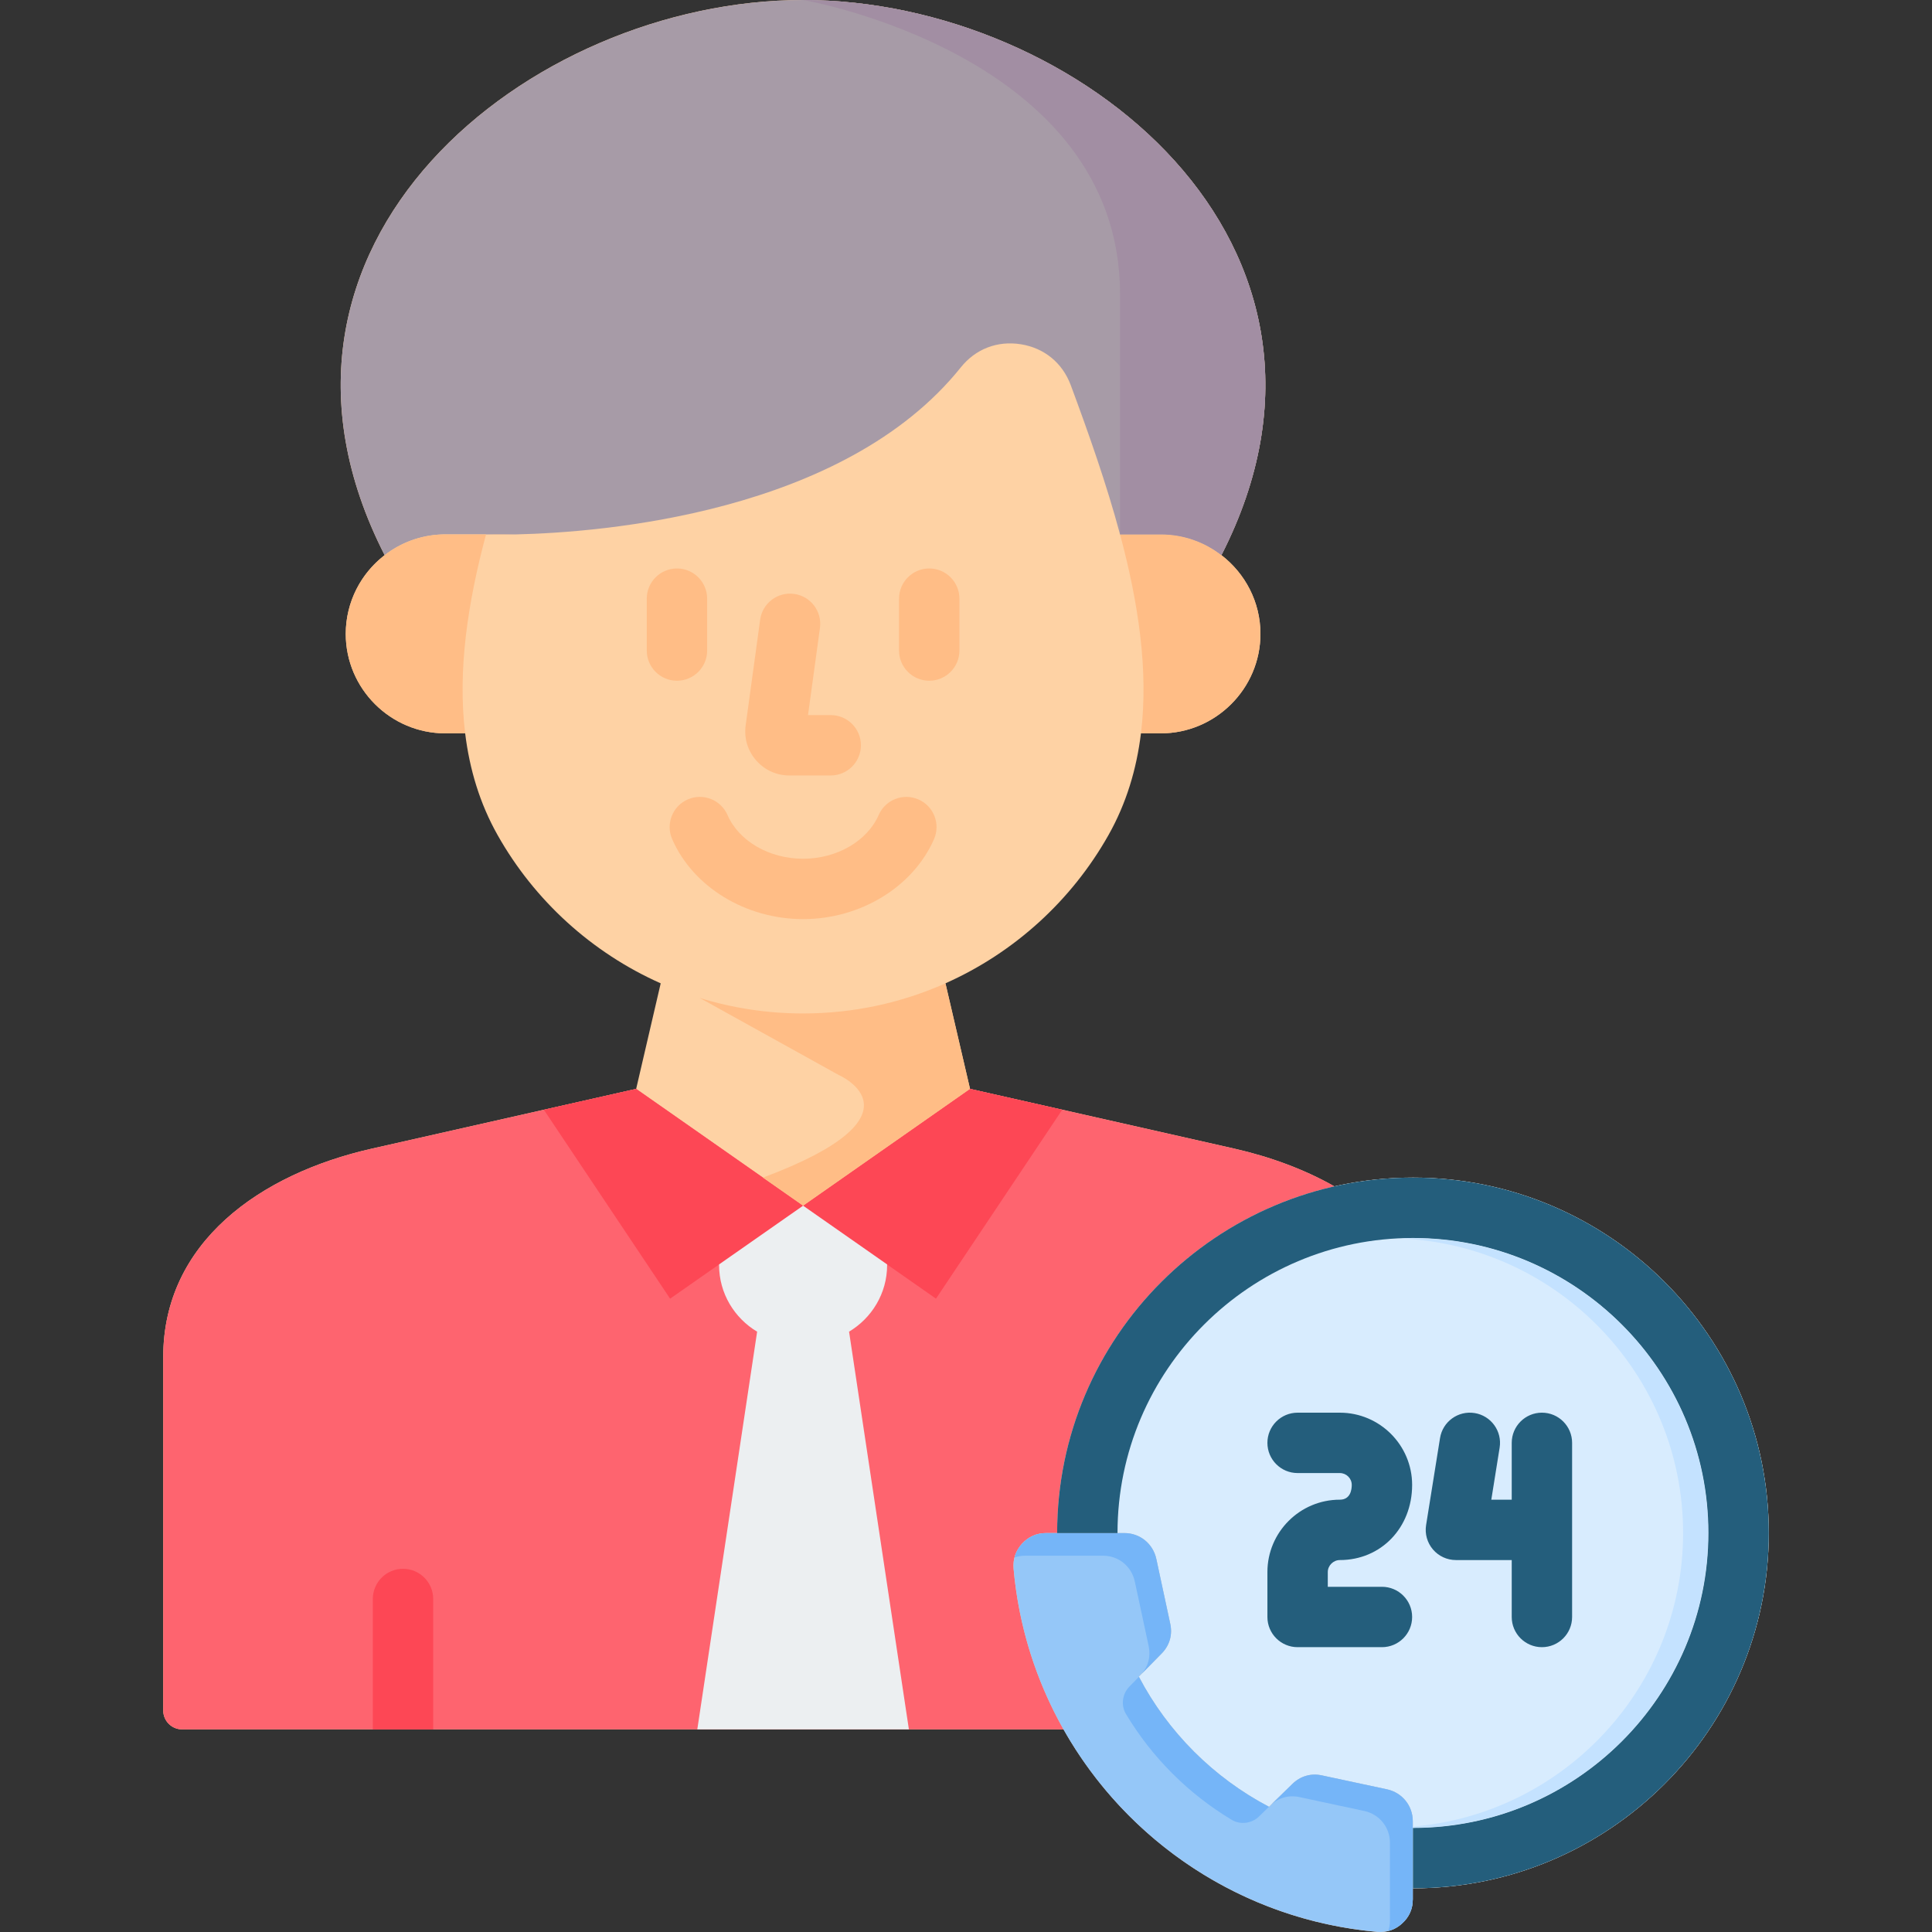
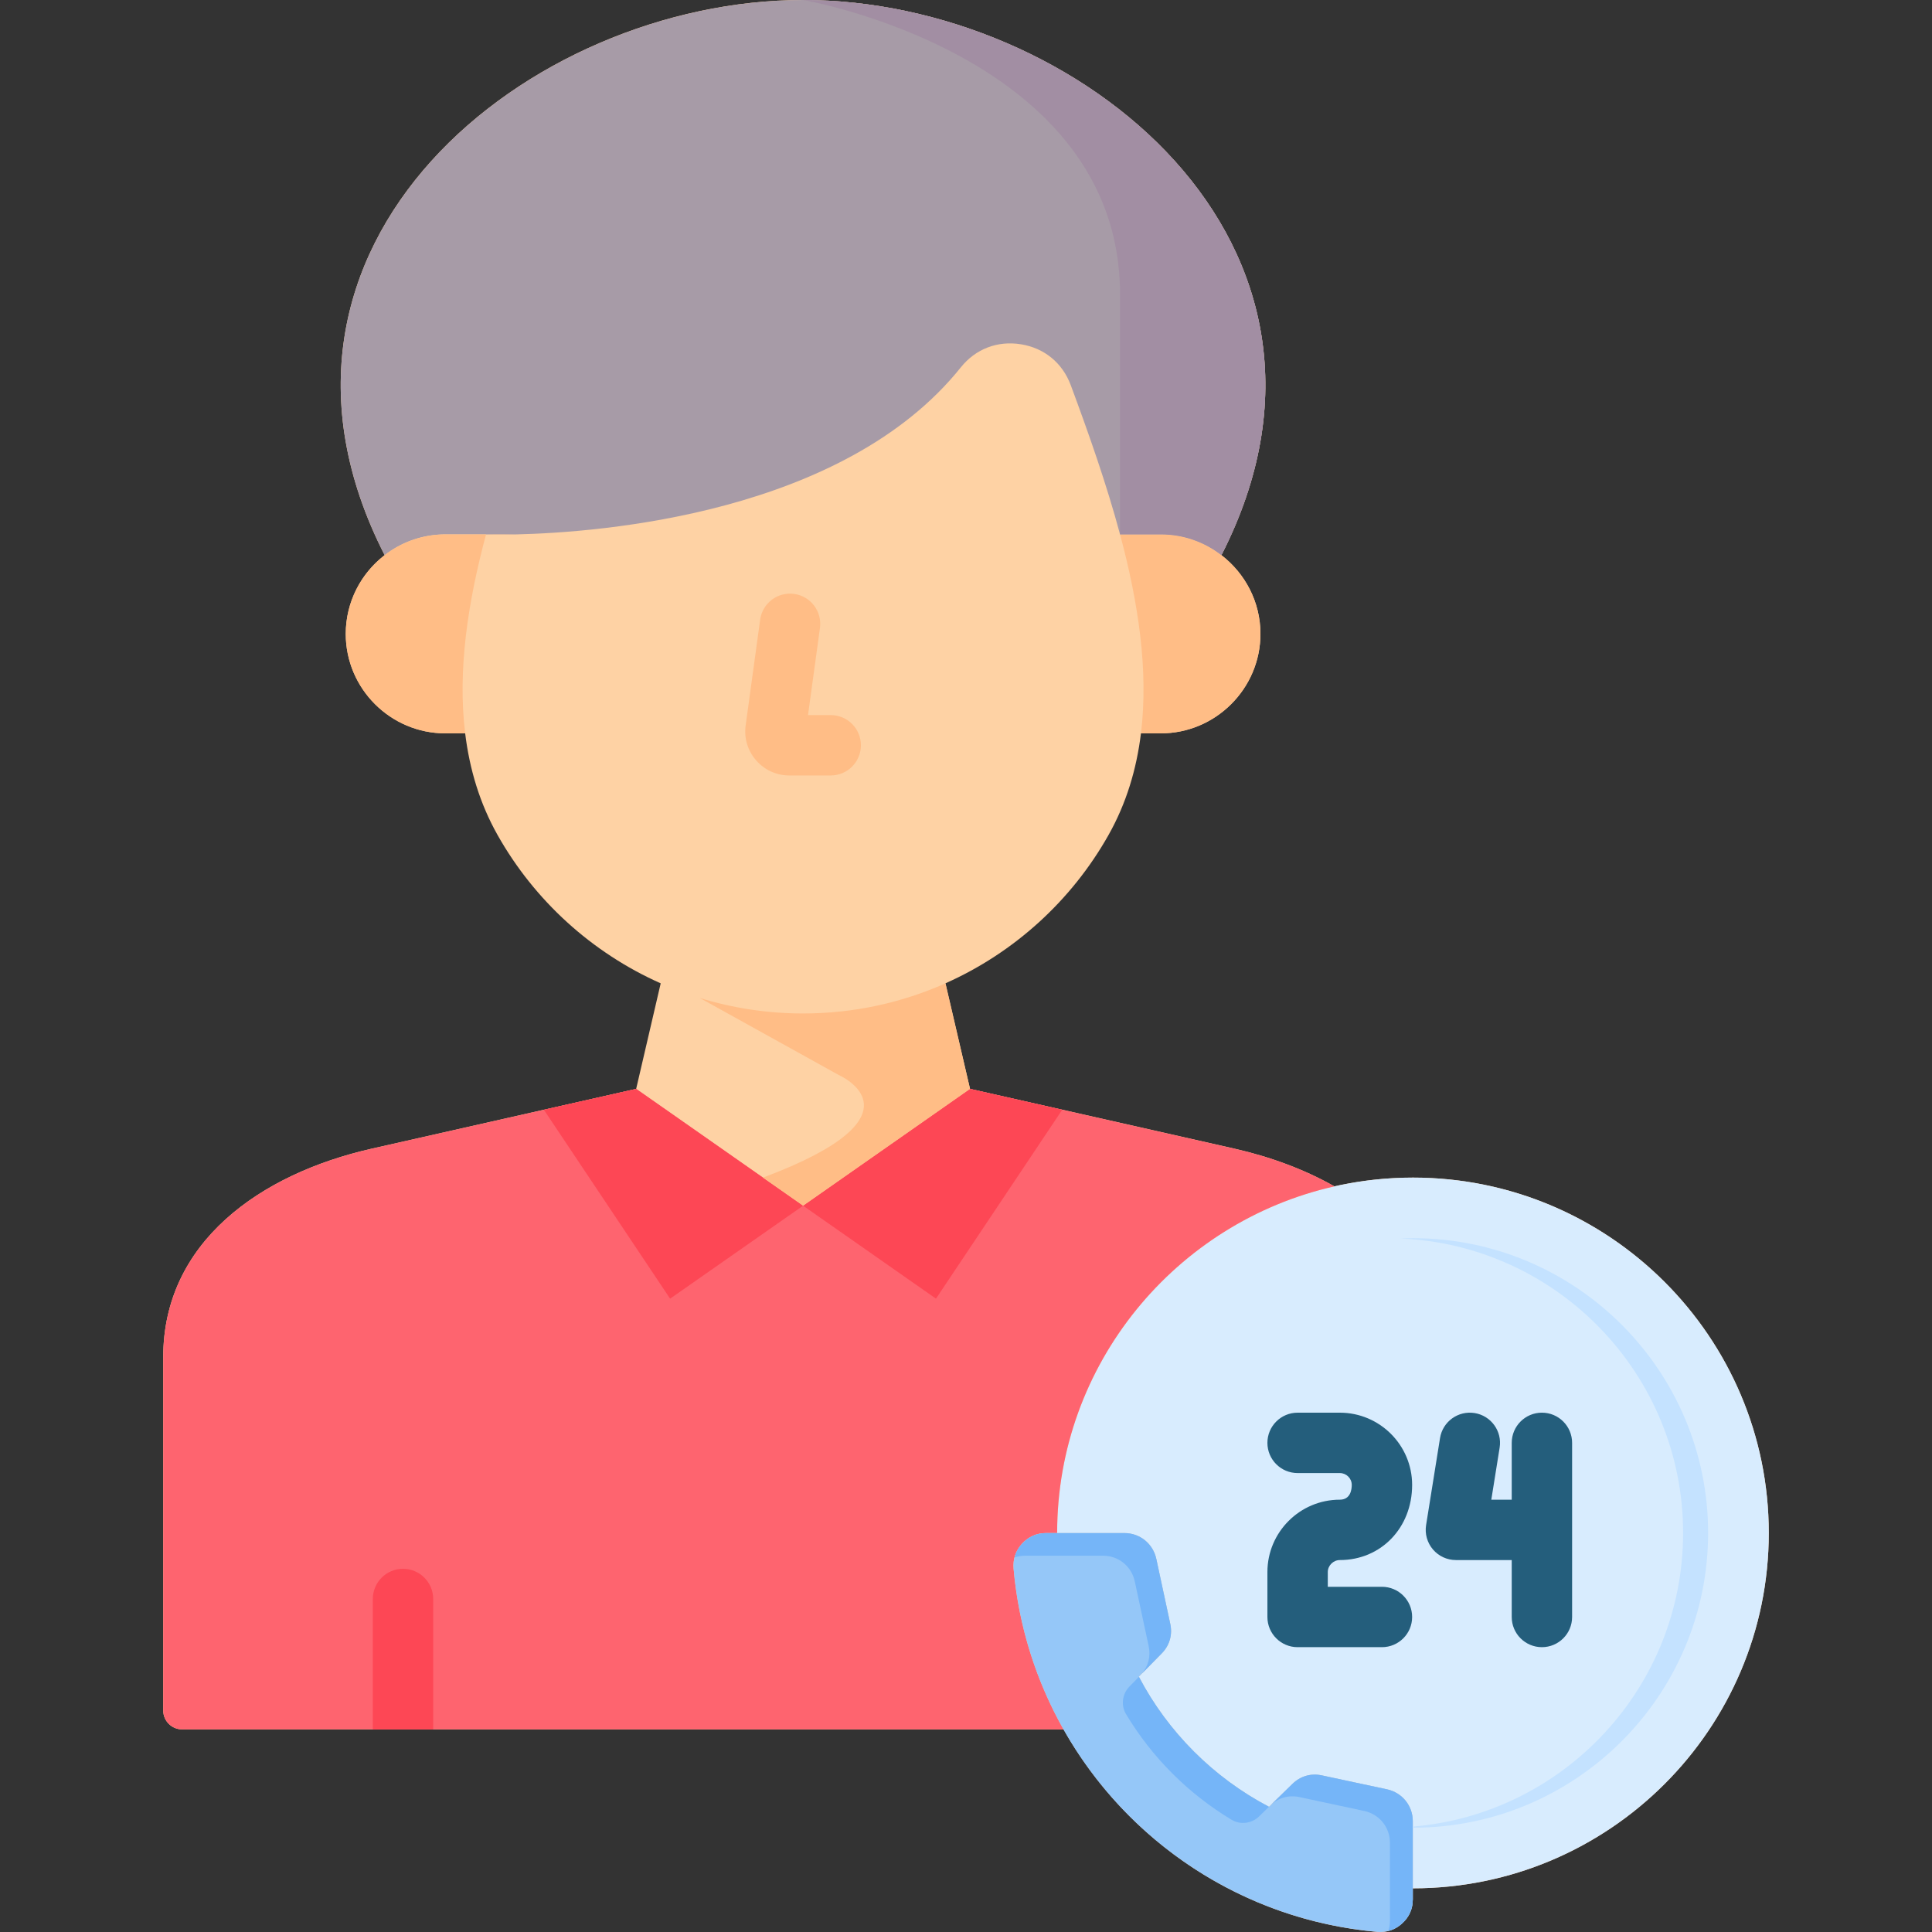
<svg xmlns="http://www.w3.org/2000/svg" id="Layer_1" enable-background="new 0 0 512 512" height="512" viewBox="0 0 512 512" width="512">
  <rect x="0" y="0" width="512" height="512" fill="#333333" stroke="none" />
  <g>
    <path d="m374.463 312.078c-7.159 0-14.132.805-20.838 2.321-7.963-4.52-17.038-7.848-26.536-10.004l-70.021-15.83-6.504-27.973h-.017c18.276-8.129 33.446-21.971 43.201-39.268 4.752-8.417 7.455-17.488 8.617-26.978h5.27c14.502 0 26.397-11.851 26.397-26.364 0-8.486-4.072-16.035-10.342-20.863 42.13-82.454-38.174-147.119-110.861-147.119s-153.02 64.665-110.891 147.121l.004.002c-6.475 4.977-10.316 12.658-10.316 20.86 0 14.513 11.865 26.364 26.397 26.364h5.251c1.161 9.487 3.859 18.557 8.606 26.978 9.756 17.298 24.928 31.142 43.213 39.27l-6.503 27.97-70.021 15.83c-29.678 6.701-55.313 24.871-55.313 55.243v93.666c0 2.761 2.239 5 5 5h233.569l.015-.025c16.758 29.702 47.401 50.538 83.161 53.688 2.49.205 4.746-.556 6.592-2.253 1.875-1.697 2.812-3.862 2.812-6.379v-2.914c.02 0 .039.001.059.001 51.987 0 94.281-42.245 94.281-94.172s-42.295-94.172-94.282-94.172z" fill="#fed2a4" />
    <path d="m374.463 312.078c-52.003 0-94.31 42.245-94.31 94.172v.029h17.814c4.131 0 7.588 2.809 8.467 6.847l3.691 17.176c.645 2.955-.176 5.764-2.285 7.9l-6.035 6.145c7.705 14.689 19.775 26.744 34.483 34.469l6.182-6.028c2.139-2.107 4.951-2.926 7.881-2.282l17.227 3.687c4.014.878 6.826 4.331 6.826 8.456v17.773c.02 0 .039.001.059.001 51.987 0 94.281-42.245 94.281-94.172s-42.294-94.173-94.281-94.173z" fill="#d8ecfe" />
    <path d="m268.611 415.701c-.205-2.516.557-4.74 2.256-6.613 1.7-1.844 3.868-2.809 6.387-2.809h2.899c0-.01 0-.02 0-.029 0-44.779 31.462-82.354 73.472-91.851-7.963-4.52-17.038-7.848-26.536-10.004l-70.021-15.83-44.239 30.958-44.239-30.958-70.021 15.83c-29.678 6.701-55.313 24.871-55.313 55.243v93.666c0 2.761 2.239 5 5 5h233.569l.015-.025c-7.214-12.786-11.871-27.204-13.229-42.578z" fill="#fe646f" />
    <path d="m144.127 294.095 24.463-5.53 44.239 30.957-35.245 24.638z" fill="#fd4755" />
    <path d="m257.068 288.565 24.434 5.53-33.457 50.065-35.216-24.638z" fill="#fd4755" />
-     <path d="m184.791 458.304h56.075l-15.85-105.366h-.061c6.045-3.592 10.139-10.167 10.139-17.673 0-.058 0-.117 0-.176l-22.266-15.566-22.266 15.566v.176c0 7.506 4.081 14.081 10.126 17.673h-.048z" fill="#eceff1" />
    <path d="m101.942 147.123c.27-.208.537-.419.816-.617 4.307-3.073 9.58-4.887 15.264-4.887h18.835c22.564-.522 86.738-5.55 117.75-44.241 3.926-4.916 9.727-7.139 15.938-6.145 6.211.995 11.016 4.945 13.213 10.826 4.781 12.884 9.493 26.237 13.068 39.56h10.81c6.035 0 11.602 2.048 16.055 5.501 42.129-82.455-38.175-147.12-110.862-147.12s-153.02 64.665-110.891 147.121z" fill="#a79ba7" />
    <g>
      <path d="m366.23 436.517h-22.354c-4.418 0-8-3.582-8-8v-11.908c0-10.574 8.609-19.178 19.191-19.178 2.854 0 3.162-2.733 3.162-3.909 0-1.735-1.419-3.147-3.162-3.147h-11.191c-4.418 0-8-3.582-8-8s3.582-8 8-8h11.191c10.566 0 19.162 8.59 19.162 19.147 0 11.351-8.238 19.909-19.162 19.909-1.729 0-3.191 1.455-3.191 3.178v3.908h14.354c4.418 0 8 3.582 8 8s-3.582 8-8 8z" fill="#245e7c" />
    </g>
    <g>
      <path d="m408.624 436.517c-4.418 0-8-3.582-8-8v-15.086h-14.794c-2.343 0-4.567-1.026-6.088-2.81-1.52-1.782-2.182-4.142-1.812-6.455l3.691-23.057c.698-4.363 4.798-7.336 9.164-6.635 4.362.698 7.333 4.802 6.635 9.164l-2.208 13.792h5.411v-15.057c0-4.418 3.582-8 8-8s8 3.582 8 8v46.143c.001 4.419-3.581 8.001-7.999 8.001z" fill="#245e7c" />
    </g>
    <g>
-       <path d="m246.258 180.401c-4.418 0-8-3.582-8-8v-13.752c0-4.418 3.582-8 8-8s8 3.582 8 8v13.752c0 4.418-3.582 8-8 8zm-66.857 0c-4.418 0-8-3.582-8-8v-13.752c0-4.418 3.582-8 8-8s8 3.582 8 8v13.752c0 4.418-3.582 8-8 8z" fill="#ffbd86" />
-     </g>
+       </g>
    <g>
      <path d="m220.153 205.507h-10.957c-3.378 0-6.484-1.395-8.747-3.926-.031-.035-.062-.07-.093-.105-2.229-2.583-3.206-5.859-2.75-9.226l3.84-28.016c.599-4.377 4.63-7.44 9.012-6.84 4.378.6 7.439 4.635 6.84 9.012l-3.166 23.101h6.021c4.418 0 8 3.582 8 8s-3.582 8-8 8z" fill="#ffbd86" />
    </g>
    <g>
-       <path d="m212.829 243.574c-15.226 0-29.169-8.515-34.696-21.188-1.767-4.05.085-8.765 4.135-10.531 4.051-1.766 8.765.085 10.531 4.135 3.021 6.929 11.071 11.584 20.03 11.584 8.938 0 16.991-4.663 20.04-11.603 1.776-4.048 6.497-5.885 10.541-4.107 4.046 1.776 5.885 6.496 4.108 10.541-5.561 12.662-19.501 21.169-34.689 21.169z" fill="#ffbd86" />
-     </g>
+       </g>
    <path d="m114.802 458.304v-34.556c0-4.418-3.582-8-8-8s-8 3.582-8 8v34.556z" fill="#fd4755" />
    <g>
      <g fill="#ffbd86">
        <path d="m128.804 141.62h-10.781c-5.684 0-10.957 1.814-15.264 4.887-6.973 4.945-11.133 12.933-11.133 21.477 0 14.513 11.865 26.364 26.397 26.364h5.251c-2.041-16.687.693-34.671 5.53-52.728z" />
        <path d="m136.858 141.62h-8.054c-.176 0 2.821.121 8.054 0z" />
        <path d="m323.69 147.121c-4.453-3.453-10.02-5.501-16.055-5.501h-10.81c4.842 18.049 7.583 36.039 5.54 52.727h5.27c14.502 0 26.397-11.851 26.397-26.364.001-8.485-4.072-16.034-10.342-20.862z" />
      </g>
    </g>
    <path d="m202.191 312.078 10.638 7.444 44.239-30.958-6.519-27.966c-11.527 5.128-24.292 7.981-37.72 7.981-9.525 0-18.711-1.44-27.363-4.099l-.001.001 36.882 20.451c.001.001 24.221 10.558-20.156 27.146z" fill="#ffbd86" />
    <path d="m296.826 78v63.62h10.81c6.035 0 11.602 2.048 16.055 5.501 42.129-82.456-38.175-147.121-110.862-147.121 0 0 83.997 14.38 83.997 78z" fill="#a28ea3" />
    <path d="m367.578 474.192-17.227-3.687c-2.93-.644-5.743.176-7.881 2.282l-6.182 6.028c-14.708-7.725-26.778-19.78-34.483-34.469l6.035-6.145c2.109-2.136 2.93-4.945 2.285-7.9l-3.691-17.176c-.879-4.038-4.336-6.847-8.467-6.847h-20.713c-2.52 0-4.688.965-6.387 2.809-1.699 1.873-2.461 4.096-2.256 6.613 4.512 51.089 45.235 91.761 96.389 96.266 2.49.205 4.746-.556 6.592-2.253 1.875-1.697 2.812-3.862 2.812-6.379v-20.687c0-4.124-2.812-7.577-6.826-8.455z" fill="#95c7f8" />
    <g fill="#75b5f8">
      <path d="m298.406 454.259c6.874 11.466 16.504 21.099 27.969 27.993 2.345 1.41 5.356 1.013 7.314-.899l2.599-2.538c-14.694-7.718-26.755-19.759-34.461-34.429l-2.508 2.558c-1.917 1.954-2.32 4.967-.913 7.315z" />
      <path d="m271.704 412.275h20.605c4.109 0 7.548 2.798 8.422 6.821l3.672 17.11c.586 2.692-.059 5.255-1.775 7.302l5.211-5.306c2.109-2.136 2.93-4.945 2.285-7.9l-3.691-17.176c-.879-4.038-4.336-6.847-8.467-6.847h-20.713c-2.52 0-4.688.965-6.387 2.809-.999 1.1-1.664 2.325-2.009 3.656.889-.306 1.838-.469 2.847-.469z" />
      <path d="m367.578 474.192-17.227-3.687c-2.93-.644-5.743.176-7.881 2.282l-5.878 5.732c2.126-2.09 4.918-2.903 7.828-2.263l17.137 3.673c3.993.874 6.791 4.314 6.791 8.424v20.608c0 .979-.147 1.902-.432 2.768 1.344-.342 2.583-1.01 3.676-2.015 1.875-1.697 2.812-3.862 2.812-6.379v-20.687c0-4.125-2.812-7.578-6.826-8.456z" />
    </g>
-     <path d="m374.463 312.078c-52.003 0-94.31 42.245-94.31 94.172v.029h16c0-.01-.001-.02-.001-.029 0-43.104 35.13-78.172 78.31-78.172 43.164 0 78.281 35.067 78.281 78.172s-35.117 78.172-78.281 78.172c-.005 0-.009 0-.014 0v16h.014c51.987 0 94.281-42.245 94.281-94.172s-42.293-94.172-94.28-94.172z" fill="#245e7c" />
    <path d="m374.46 328.133c-1.112 0-2.215.038-3.315.084 41.591 1.743 74.893 36.069 74.893 78.033 0 40.86-31.577 74.467-71.633 77.816v.3c.019 0 .037.001.056.001 43.124 0 78.208-35.043 78.208-78.117s-35.084-78.117-78.209-78.117z" fill="#c4e2ff" />
  </g>
</svg>